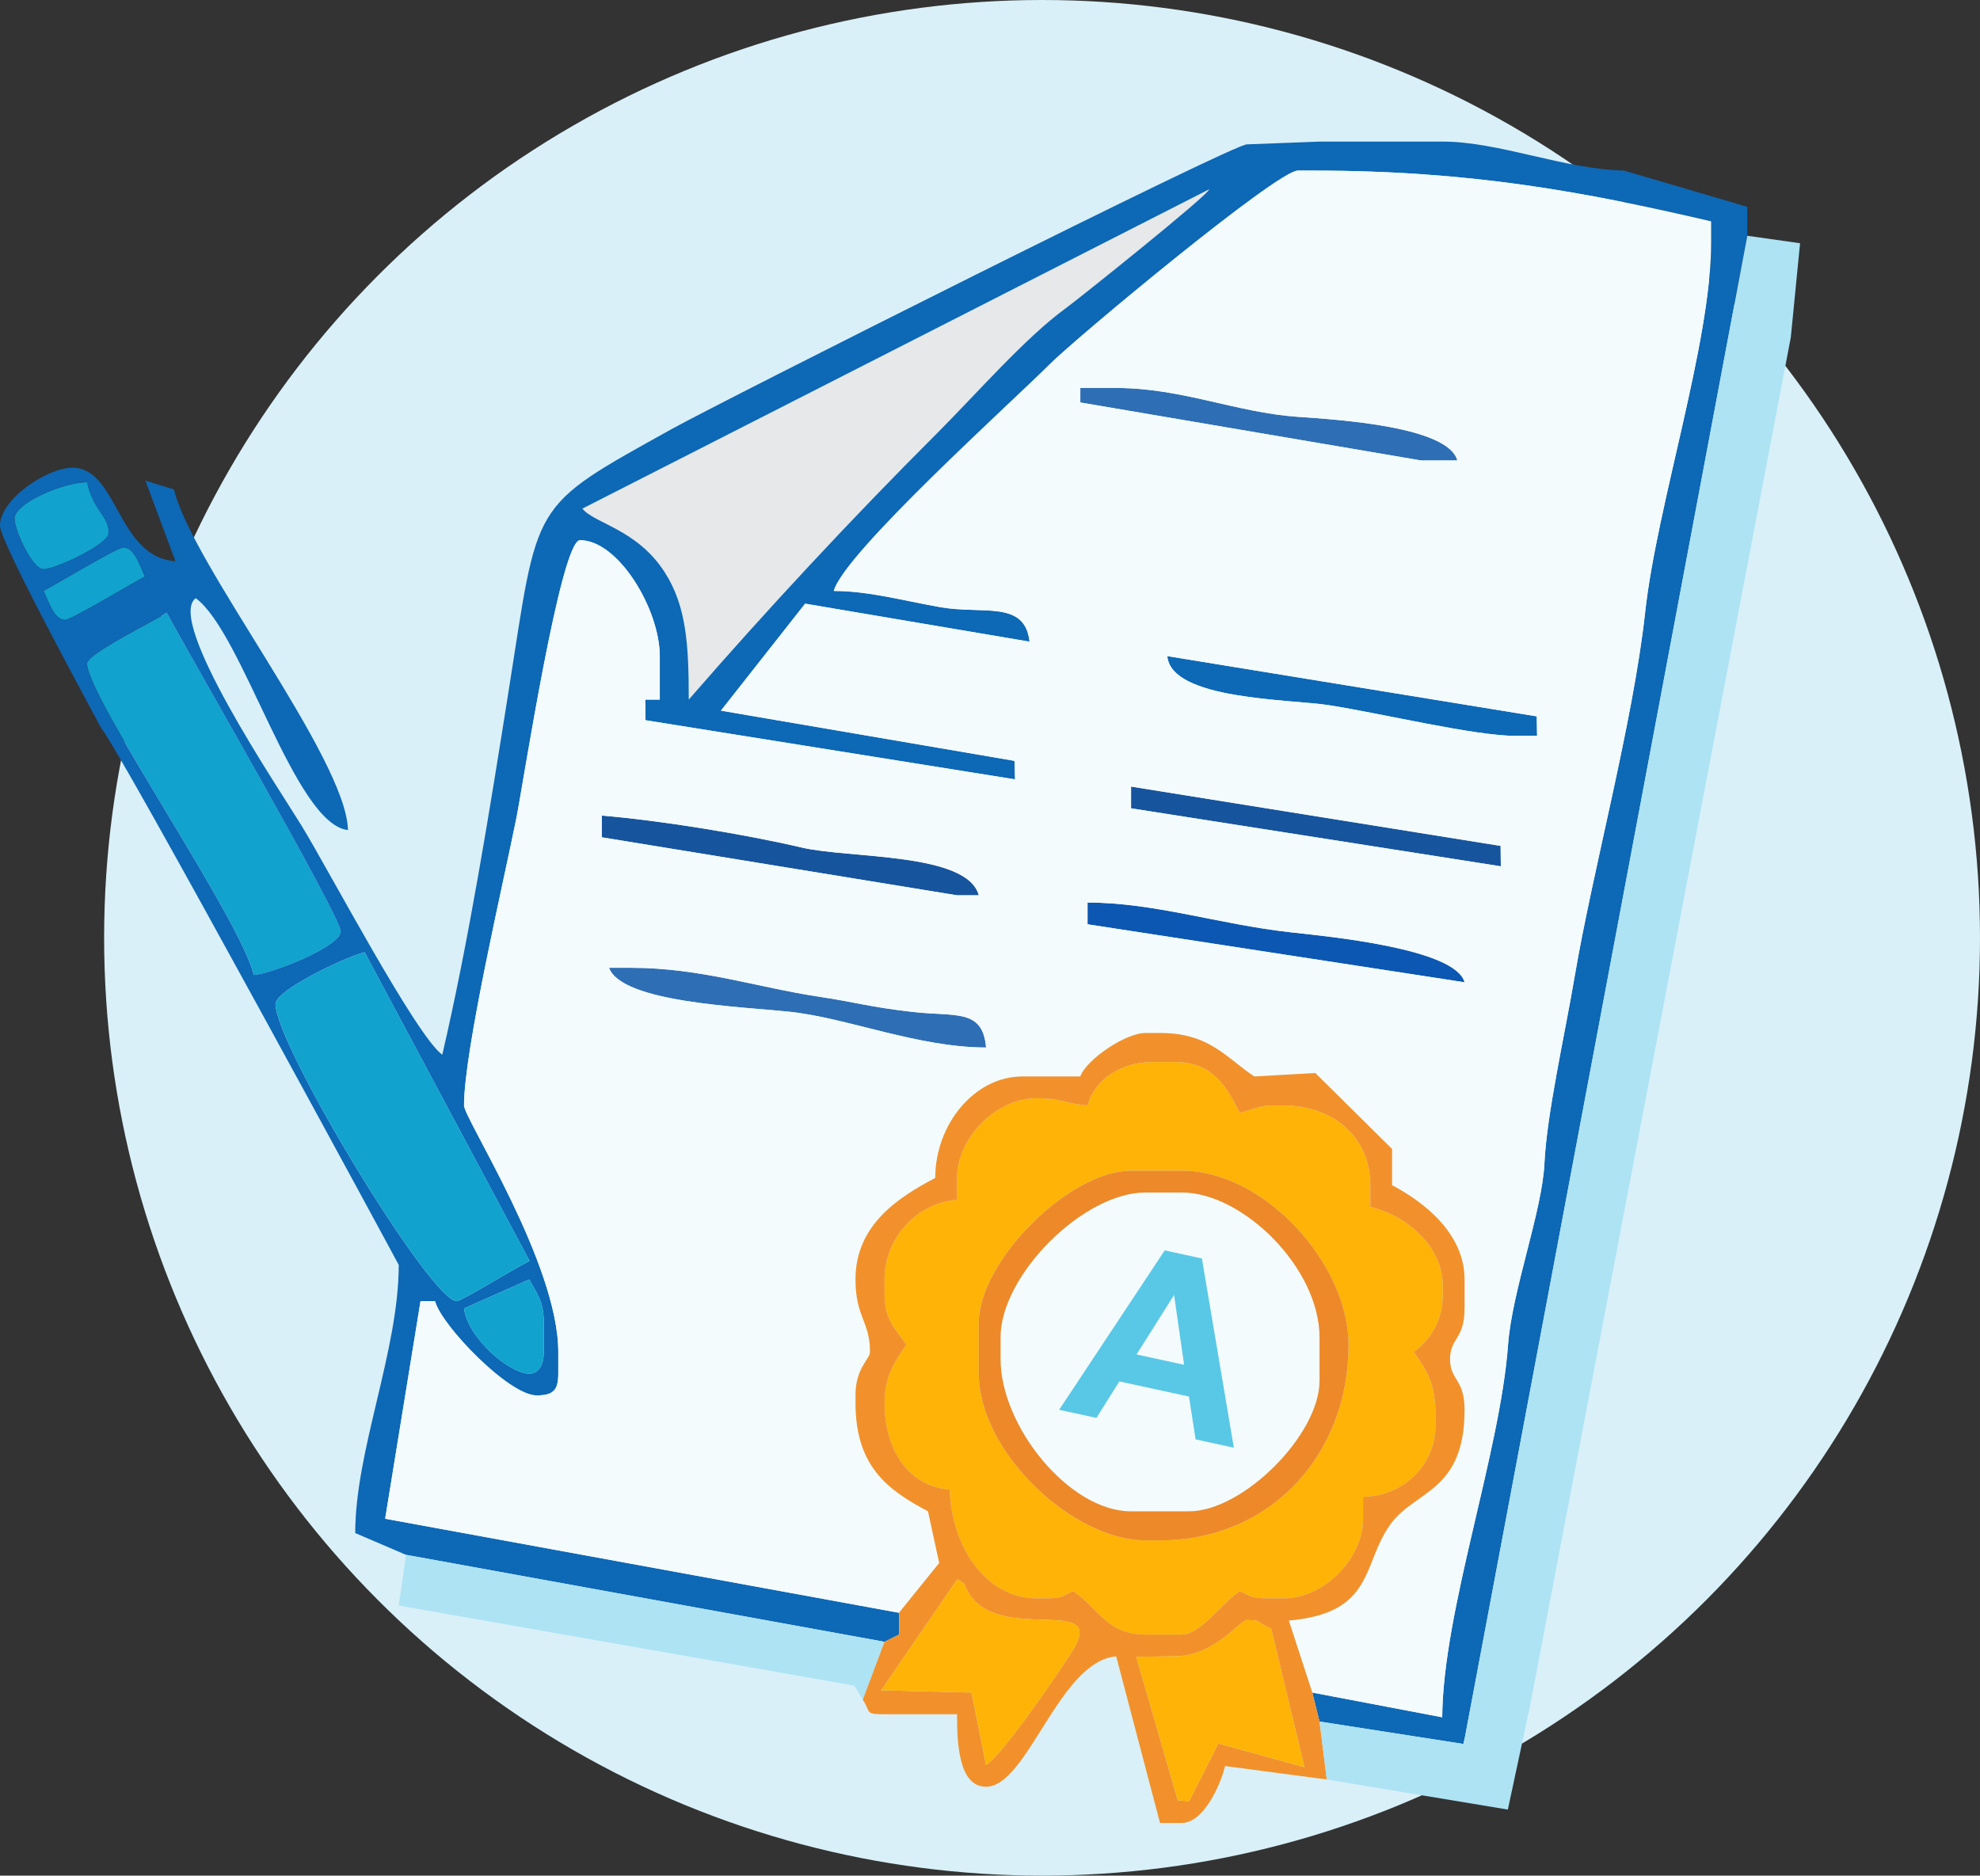
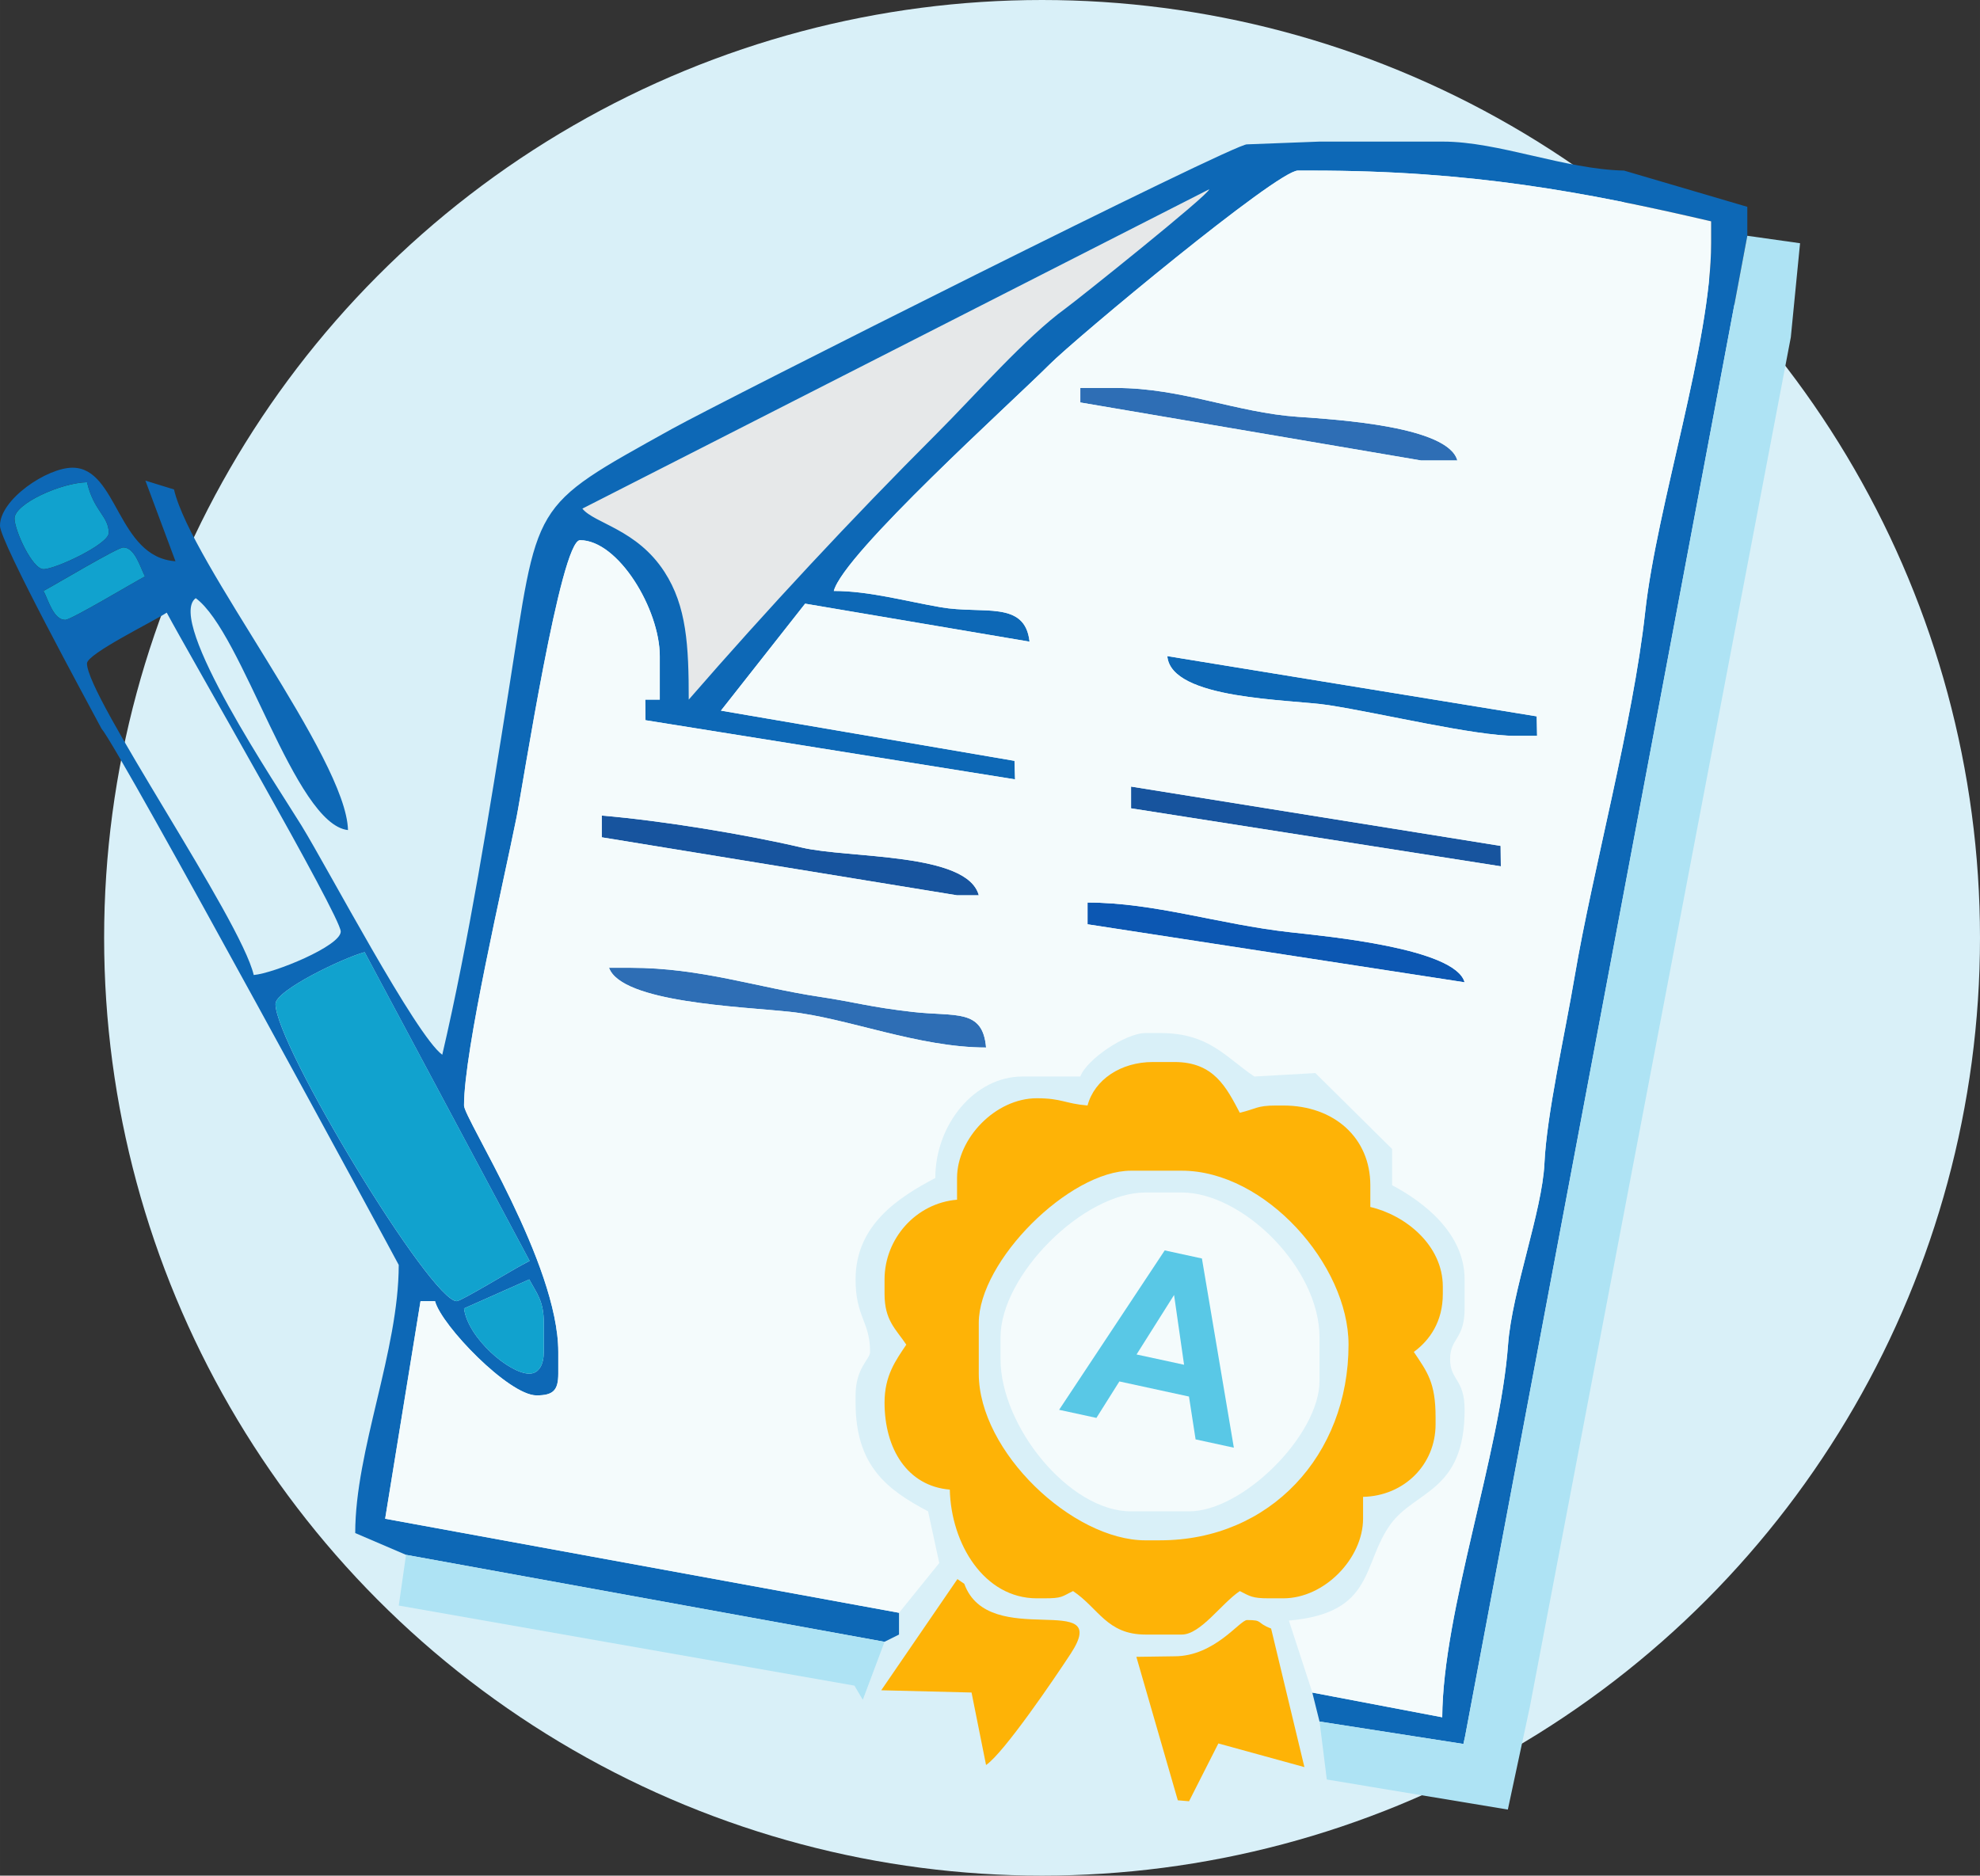
<svg xmlns="http://www.w3.org/2000/svg" xml:space="preserve" width="109.154mm" height="103.415mm" style="shape-rendering:geometricPrecision; text-rendering:geometricPrecision; image-rendering:optimizeQuality; fill-rule:evenodd; clip-rule:evenodd" viewBox="0 0 86.106 81.579">
  <rect x="0" y="0" width="86.106" height="81.579" fill="#333333" stroke="none" />
  <defs>
    <style type="text/css">
   
    .fil6 {fill:#0C57B2}
    .fil4 {fill:#0D68B6}
    .fil3 {fill:#11A2CE}
    .fil5 {fill:#17549E}
    .fil2 {fill:#2E6EB5}
    .fil10 {fill:#AEE3F4}
    .fil0 {fill:#D9F0F8}
    .fil1 {fill:#E6E8E9}
    .fil9 {fill:#ED8929}
    .fil11 {fill:#F2912B}
    .fil8 {fill:#F4FBFC}
    .fil7 {fill:#FEB306}
    .fil12 {fill:#59C8E6;fill-rule:nonzero}
   
  </style>
  </defs>
  <g id="Layer_x0020_1">
    <g id="_138650784">
      <circle id="_138648864" class="fil0" cx="45.317" cy="40.789" r="40.789" />
      <path id="_138644232" class="fil1" d="M25.328 22.122c0.519,0.645 2.364,0.891 3.567,2.746 0.97,1.496 1.059,3.226 1.059,5.561 3.423,-3.937 7.061,-7.848 10.799,-11.585 1.664,-1.663 3.84,-4.162 5.597,-5.437 0.501,-0.364 6.235,-4.946 6.239,-5.175l-27.26 13.89z" />
      <path id="_138643992" class="fil2" d="M46.98 17.505l14.819 2.522 1.577 0c-0.395,-1.478 -5.186,-1.776 -6.931,-1.897 -2.667,-0.184 -5.058,-1.255 -7.888,-1.255l-1.576 0 0 0.63z" />
      <path id="_138644640" class="fil3" d="M0.631 22.549c0,0.514 0.771,2.207 1.261,2.207 0.521,0 2.838,-1.089 2.838,-1.576 0,-0.737 -0.65,-0.936 -0.946,-2.207 -1.148,0.025 -3.153,0.941 -3.153,1.576z" />
      <path id="_138644664" class="fil3" d="M1.892 25.701c0.211,0.398 0.433,1.261 0.946,1.261 0.253,0 2.97,-1.628 3.468,-1.891 -0.211,-0.398 -0.433,-1.261 -0.946,-1.261 -0.253,0 -2.97,1.628 -3.468,1.891z" />
      <path id="_138644112" class="fil4" d="M65.898 32.005l0.946 0 -0.016 -0.848 -16.064 -2.62c0.159,1.905 5.343,1.873 7.011,2.132 2.313,0.359 6.338,1.336 8.123,1.336z" />
-       <path id="_138644832" class="fil3" d="M3.784 28.853c0,1.466 6.684,11.117 7.252,13.555 0.867,-0.072 3.784,-1.259 3.784,-1.891 0,-0.661 -6.695,-12.221 -7.567,-13.87 -0.557,0.373 -3.468,1.788 -3.468,2.207z" />
      <polygon id="_138644736" class="fil5" points="49.187,35.157 65.267,37.679 65.258,36.792 49.187,34.212 " />
      <path id="_138644880" class="fil5" d="M26.17 36.418l15.45 2.522 0.946 0c-0.5,-1.873 -5.643,-1.594 -7.698,-2.076 -2.456,-0.577 -6.13,-1.177 -8.698,-1.391l0 0.946z" />
      <path id="_138644952" class="fil6" d="M47.295 40.201l16.396 2.522c-0.395,-1.477 -5.987,-1.999 -7.596,-2.178 -3.085,-0.343 -5.883,-1.29 -8.8,-1.29l0 0.946z" />
      <path id="_138646104" class="fil4" d="M20.179 56.908l2.838 -1.261c0.328,0.619 0.631,0.93 0.631,1.891l0 1.261c0,0.516 -0.189,0.946 -0.631,0.946 -0.86,0 -2.672,-1.545 -2.838,-2.837zm-8.198 -13.239c0,-0.603 2.986,-2.021 3.876,-2.256l7.174 13.428 -0.33 0.176c-0.405,0.214 -2.656,1.576 -2.838,1.576 -1.136,0 -7.882,-11.148 -7.882,-12.924zm-8.198 -14.816c0,-0.418 2.911,-1.834 3.468,-2.207 0.873,1.649 7.567,13.209 7.567,13.87 0,0.632 -2.917,1.819 -3.784,1.891 -0.568,-2.438 -7.252,-12.089 -7.252,-13.555zm-1.892 -3.152c0.498,-0.264 3.216,-1.891 3.468,-1.891 0.513,0 0.735,0.863 0.946,1.261 -0.498,0.264 -3.215,1.891 -3.468,1.891 -0.513,0 -0.735,-0.862 -0.946,-1.261zm-1.261 -3.152c0,-0.635 2.006,-1.551 3.153,-1.576 0.296,1.271 0.946,1.469 0.946,2.207 0,0.488 -2.317,1.576 -2.838,1.576 -0.49,0 -1.261,-1.693 -1.261,-2.207zm51.957 -14.317c-0.004,0.229 -5.738,4.812 -6.239,5.175 -1.757,1.275 -3.933,3.774 -5.597,5.437 -3.738,3.737 -7.376,7.648 -10.799,11.585 0,-2.336 -0.088,-4.066 -1.059,-5.561 -1.203,-1.855 -3.048,-2.1 -3.567,-2.746l27.26 -13.89zm-45.021 13.056l-1.243 -0.384 1.308 3.507c-2.541,-0.177 -2.502,-4.069 -4.479,-4.069 -1.102,0 -3.153,1.373 -3.153,2.522 0,0.707 3.856,7.772 4.414,8.826 0.809,0.93 12.927,23.307 12.927,23.326 0,3.737 -1.892,8.058 -1.892,11.663l2.207 0.946 20.81 3.783 0.631 -0.315 0 -0.946 -22.348 -4.091 1.538 -9.463 0.631 0c0.284,1.065 3.213,4.098 4.414,4.098 0.726,0 0.946,-0.219 0.946,-0.946l0 -0.946c0,-3.846 -4.099,-10.153 -4.099,-10.717 0,-2.392 1.714,-9.684 2.283,-12.533 0.279,-1.398 1.918,-12.054 2.762,-12.054 1.664,0 3.468,3.003 3.468,5.044l0 1.891 -0.631 0 0.009 0.895 16.072 2.573 -0.024 -0.805 -12.767 -2.184 3.662 -4.653 9.76 1.653c-0.199,-1.815 -2.03,-1.178 -3.863,-1.497 -1.579,-0.275 -3.131,-0.709 -4.65,-0.709 0.436,-1.633 7.754,-8.219 9.381,-9.85 1.134,-1.137 9.897,-8.433 10.799,-8.433l0.631 0c6.871,0 11.792,0.914 17.341,2.207l0 0.946c0,4.331 -2.36,11.415 -2.867,16.047 -0.525,4.803 -2.287,11.25 -3.066,15.848 -0.436,2.575 -1.214,5.98 -1.316,8.141 -0.098,2.072 -1.411,5.55 -1.581,7.876 -0.344,4.72 -2.837,11.598 -2.863,16.207l-5.649 -1.075 0.315 1.261 6.256 0.975 0.075 -0.34 12.272 -65.256 0 -1.261 -5.36 -1.576c-2.598,-0.058 -5.447,-1.261 -7.882,-1.261l-5.36 0 -3.151 0.12c-0.413,-0.114 -22.829,11.163 -25.019,12.38 -6.259,3.478 -5.773,3.065 -7.111,11.489 -0.819,5.161 -1.723,10.803 -2.871,15.728 -1.155,-0.846 -4.964,-8.081 -6.117,-9.961 -1.017,-1.659 -5.924,-8.931 -4.604,-9.898 2.053,1.504 4.295,9.833 6.621,10.087 -0.07,-3.137 -6.821,-11.615 -7.567,-14.816z" />
      <path id="_138645864" class="fil2" d="M42.881 45.56c-0.142,-1.704 -1.333,-1.335 -3.183,-1.546 -1.92,-0.219 -2.462,-0.421 -4.068,-0.661 -2.706,-0.406 -5.158,-1.26 -8.199,-1.26l-0.946 0c0.546,1.509 5.703,1.686 7.86,1.914 2.482,0.262 5.585,1.554 8.535,1.554z" />
      <path id="_138645936" class="fil3" d="M11.982 43.668c0,1.776 6.747,12.924 7.882,12.924 0.182,0 2.433,-1.362 2.838,-1.576l0.33 -0.176 -7.174 -13.428c-0.89,0.235 -3.876,1.653 -3.876,2.256z" />
      <path id="_138645624" class="fil7" d="M50.448 66.995l-0.631 0c-3.173,0 -7.252,-3.853 -7.252,-7.25l0 -2.207c0,-2.69 3.931,-6.62 6.621,-6.62l2.207 0c3.628,0 7.252,4.093 7.252,7.565 0,4.802 -3.41,8.511 -8.198,8.511zm-3.153 -18.913c-0.986,-0.082 -1.12,-0.315 -2.207,-0.315 -1.795,0 -3.468,1.743 -3.468,3.467l0 0.946c-1.783,0.148 -3.153,1.69 -3.153,3.467l0 0.63c0,1.157 0.489,1.524 0.946,2.207 -0.461,0.688 -0.946,1.343 -0.946,2.522 0,2.006 0.991,3.629 2.838,3.783 0.053,2.356 1.492,4.728 3.784,4.728l0.315 0c0.808,0 0.762,-0.076 1.261,-0.315 1.115,0.746 1.47,1.891 3.153,1.891l1.576 0c0.818,0 1.725,-1.357 2.523,-1.891 0.445,0.221 0.524,0.315 1.261,0.315l0.631 0c1.795,0 3.468,-1.743 3.468,-3.467l0 -0.946c1.791,-0.04 3.153,-1.407 3.153,-3.152l0 -0.315c0,-1.507 -0.357,-1.958 -0.946,-2.837 0.7,-0.513 1.261,-1.327 1.261,-2.522l0 -0.315c0,-1.812 -1.632,-3.113 -3.153,-3.467l0 -0.946c0,-2.057 -1.571,-3.467 -3.784,-3.467l-0.315 0c-0.852,0 -0.869,0.15 -1.577,0.315 -0.584,-1.104 -1.126,-2.207 -2.838,-2.207l-0.946 0c-1.381,0 -2.535,0.759 -2.838,1.891z" />
      <path id="_138646176" class="fil3" d="M20.179 56.908c0.166,1.292 1.978,2.837 2.838,2.837 0.442,0 0.631,-0.43 0.631,-0.946l0 -1.261c0,-0.962 -0.303,-1.272 -0.631,-1.891l-2.838 1.261z" />
      <path id="_138646728" class="fil8" d="M43.511 58.169l0 0.946c0,2.912 2.979,6.62 5.675,6.62l2.522 0c2.346,0 5.675,-3.329 5.675,-5.674l0 -1.891c0,-3.035 -3.35,-6.304 -5.991,-6.304l-1.576 0c-2.707,0 -6.306,3.598 -6.306,6.304z" />
-       <path id="_138646440" class="fil9" d="M43.511 58.169c0,-2.706 3.599,-6.304 6.306,-6.304l1.576 0c2.641,0 5.991,3.269 5.991,6.304l0 1.891c0,2.345 -3.33,5.674 -5.675,5.674l-2.522 0c-2.696,0 -5.675,-3.708 -5.675,-6.62l0 -0.946zm6.937 8.826c4.788,0 8.198,-3.709 8.198,-8.511 0,-3.473 -3.624,-7.565 -7.252,-7.565l-2.207 0c-2.69,0 -6.621,3.93 -6.621,6.62l0 2.207c0,3.397 4.079,7.25 7.252,7.25l0.631 0z" />
      <path id="_138646944" class="fil8" d="M42.881 45.56c-2.951,0 -6.054,-1.292 -8.535,-1.554 -2.157,-0.228 -7.314,-0.404 -7.86,-1.914l0.946 0c3.041,0 5.493,0.854 8.199,1.26 1.606,0.241 2.148,0.442 4.068,0.661 1.85,0.211 3.041,-0.157 3.183,1.546zm20.81 -2.837l-16.396 -2.522 0 -0.946c2.917,0 5.715,0.946 8.8,1.29 1.609,0.179 7.202,0.701 7.596,2.178zm-22.071 -3.783l-15.45 -2.522 0 -0.946c2.568,0.214 6.242,0.814 8.698,1.391 2.055,0.483 7.197,0.203 7.698,2.076l-0.946 0zm23.648 -1.261l-16.08 -2.522 0 -0.946 16.071 2.58 0.01 0.887zm1.577 -5.674l-0.946 0c-1.786,0 -5.81,-0.976 -8.123,-1.336 -1.669,-0.259 -6.853,-0.227 -7.011,-2.132l16.064 2.62 0.016 0.848zm-19.864 -14.5l0 -0.63 1.576 0c2.83,0 5.221,1.071 7.888,1.255 1.745,0.121 6.536,0.419 6.931,1.897l-1.577 0 -14.819 -2.522zm-7.883 52.642l1.749 -2.165 -0.487 -2.248c-1.782,-0.943 -3.153,-1.972 -3.153,-4.728l0 -0.315c0,-1.201 0.631,-1.569 0.631,-1.891 0,-1.328 -0.631,-1.507 -0.631,-3.152 0,-2.387 1.89,-3.578 3.468,-4.413 0,-2.329 1.709,-4.413 3.784,-4.413l2.522 0c0.267,-0.738 1.964,-1.891 2.838,-1.891l0.631 0c2.14,0 2.84,1.048 4.099,1.891l2.654 -0.15 3.337 3.302 0 1.576c1.36,0.719 3.153,2.081 3.153,4.098l0 1.261c0,1.363 -0.631,1.27 -0.631,2.207 0,0.936 0.631,0.843 0.631,2.207 0,3.572 -2.15,3.495 -3.222,4.974 -1.25,1.724 -0.67,3.861 -4.42,4.188l1.021 3.131 5.649 1.075c0.026,-4.609 2.519,-11.487 2.863,-16.207 0.17,-2.326 1.483,-5.805 1.581,-7.876 0.102,-2.16 0.88,-5.565 1.316,-8.141 0.779,-4.598 2.541,-11.045 3.066,-15.848 0.506,-4.632 2.867,-11.717 2.867,-16.047l0 -0.946c-5.549,-1.293 -10.471,-2.207 -17.341,-2.207l-0.631 0c-0.902,0 -9.664,7.296 -10.799,8.433 -1.627,1.631 -8.945,8.218 -9.381,9.85 1.52,0 3.072,0.435 4.65,0.709 1.832,0.319 3.664,-0.318 3.863,1.497l-9.76 -1.653 -3.662 4.653 12.767 2.184 0.024 0.805 -16.072 -2.573 -0.009 -0.895 0.631 0 0 -1.891c0,-2.041 -1.804,-5.044 -3.468,-5.044 -0.844,0 -2.483,10.656 -2.762,12.054 -0.569,2.849 -2.283,10.142 -2.283,12.533 0,0.565 4.099,6.871 4.099,10.717l0 0.946c0,0.726 -0.219,0.946 -0.946,0.946 -1.201,0 -4.13,-3.033 -4.414,-4.098l-0.631 0 -1.538 9.463 22.348 4.091z" />
      <polygon id="_138646992" class="fil10" points="17.341,69.832 37.158,73.315 37.521,73.93 38.467,71.408 17.657,67.625 " />
-       <path id="_138646920" class="fil11" d="M49.418 72.063l1.661 -0.024c1.744,0 2.836,-1.576 3.153,-1.576 0.722,0 0.367,0.107 1.046,0.37l1.448 6.026 -3.742 -1.029 -1.275 2.514 -0.489 -0.041 -1.802 -6.239zm-6.537 4.704l-0.631 -3.152 -3.927 -0.098 3.313 -4.835 0.299 0.205c1.064,2.939 6.472,0.214 4.636,3.025 -0.696,1.065 -2.92,4.34 -3.69,4.856zm4.414 -28.685c0.302,-1.132 1.457,-1.891 2.838,-1.891l0.946 0c1.712,0 2.253,1.102 2.838,2.207 0.707,-0.165 0.725,-0.315 1.577,-0.315l0.315 0c2.213,0 3.784,1.41 3.784,3.467l0 0.946c1.521,0.354 3.153,1.655 3.153,3.467l0 0.315c0,1.194 -0.561,2.009 -1.261,2.522 0.589,0.879 0.946,1.329 0.946,2.837l0 0.315c0,1.745 -1.362,3.112 -3.153,3.152l0 0.946c0,1.724 -1.674,3.467 -3.468,3.467l-0.631 0c-0.738,0 -0.816,-0.094 -1.261,-0.315 -0.798,0.534 -1.705,1.891 -2.523,1.891l-1.576 0c-1.683,0 -2.038,-1.145 -3.153,-1.891 -0.499,0.239 -0.453,0.315 -1.261,0.315l-0.315 0c-2.292,0 -3.731,-2.372 -3.784,-4.728 -1.846,-0.154 -2.838,-1.777 -2.838,-3.783 0,-1.179 0.485,-1.834 0.946,-2.522 -0.457,-0.683 -0.946,-1.049 -0.946,-2.207l0 -0.63c0,-1.777 1.37,-3.319 3.153,-3.467l0 -0.946c0,-1.724 1.674,-3.467 3.468,-3.467 1.087,0 1.221,0.233 2.207,0.315zm-8.198 22.065l0 0.946 -0.631 0.315 -0.946 2.522c0.369,0.531 0.045,0.63 0.946,0.63l3.153 0c0,1.236 0.066,3.152 1.261,3.152 1.809,0 3.18,-5.466 5.661,-5.67l1.906 7.246 0.946 0c0.953,0 1.695,-1.677 1.882,-2.477l4.424 0.586 -0.315 -2.522 -0.315 -1.261 -1.021 -3.131c3.75,-0.327 3.17,-2.464 4.42,-4.188 1.072,-1.479 3.222,-1.403 3.222,-4.974 0,-1.363 -0.631,-1.27 -0.631,-2.207 0,-0.936 0.631,-0.843 0.631,-2.207l0 -1.261c0,-2.017 -1.793,-3.379 -3.153,-4.098l0 -1.576 -3.337 -3.302 -2.654 0.15c-1.259,-0.843 -1.959,-1.891 -4.099,-1.891l-0.631 0c-0.873,0 -2.57,1.153 -2.838,1.891l-2.522 0c-2.075,0 -3.784,2.084 -3.784,4.413 -1.579,0.835 -3.468,2.026 -3.468,4.413 0,1.645 0.631,1.824 0.631,3.152 0,0.322 -0.631,0.69 -0.631,1.891l0 0.315c0,2.757 1.371,3.786 3.153,4.728l0.487 2.248 -1.749 2.165z" />
      <path id="_138646536" class="fil7" d="M42.881 76.767c0.77,-0.516 2.995,-3.791 3.69,-4.856 1.836,-2.811 -3.572,-0.085 -4.636,-3.025l-0.299 -0.205 -3.313 4.835 3.927 0.098 0.631 3.152z" />
      <path id="_138646656" class="fil7" d="M51.22 78.302l0.489 0.041 1.275 -2.514 3.742 1.029 -1.448 -6.026c-0.68,-0.263 -0.324,-0.37 -1.046,-0.37 -0.317,0 -1.409,1.576 -3.153,1.576l-1.661 0.024 1.802 6.239z" />
      <polygon id="_138647424" class="fil10" points="57.385,74.875 57.7,77.397 59.592,77.712 65.573,78.705 66.528,74.245 77.879,14.668 78.281,10.579 75.987,10.255 63.715,75.51 63.641,75.85 " />
      <path id="_137367360" class="fil12" d="M53.659 62.966l-1.665 -0.362 -0.288 -1.863 -3.027 -0.657 -0.998 1.586 -1.622 -0.352 4.592 -6.933 1.618 0.351 1.389 8.232zm-2.166 -3.608l-0.435 -3.035 -1.632 2.588 2.067 0.447z" />
    </g>
  </g>
</svg>